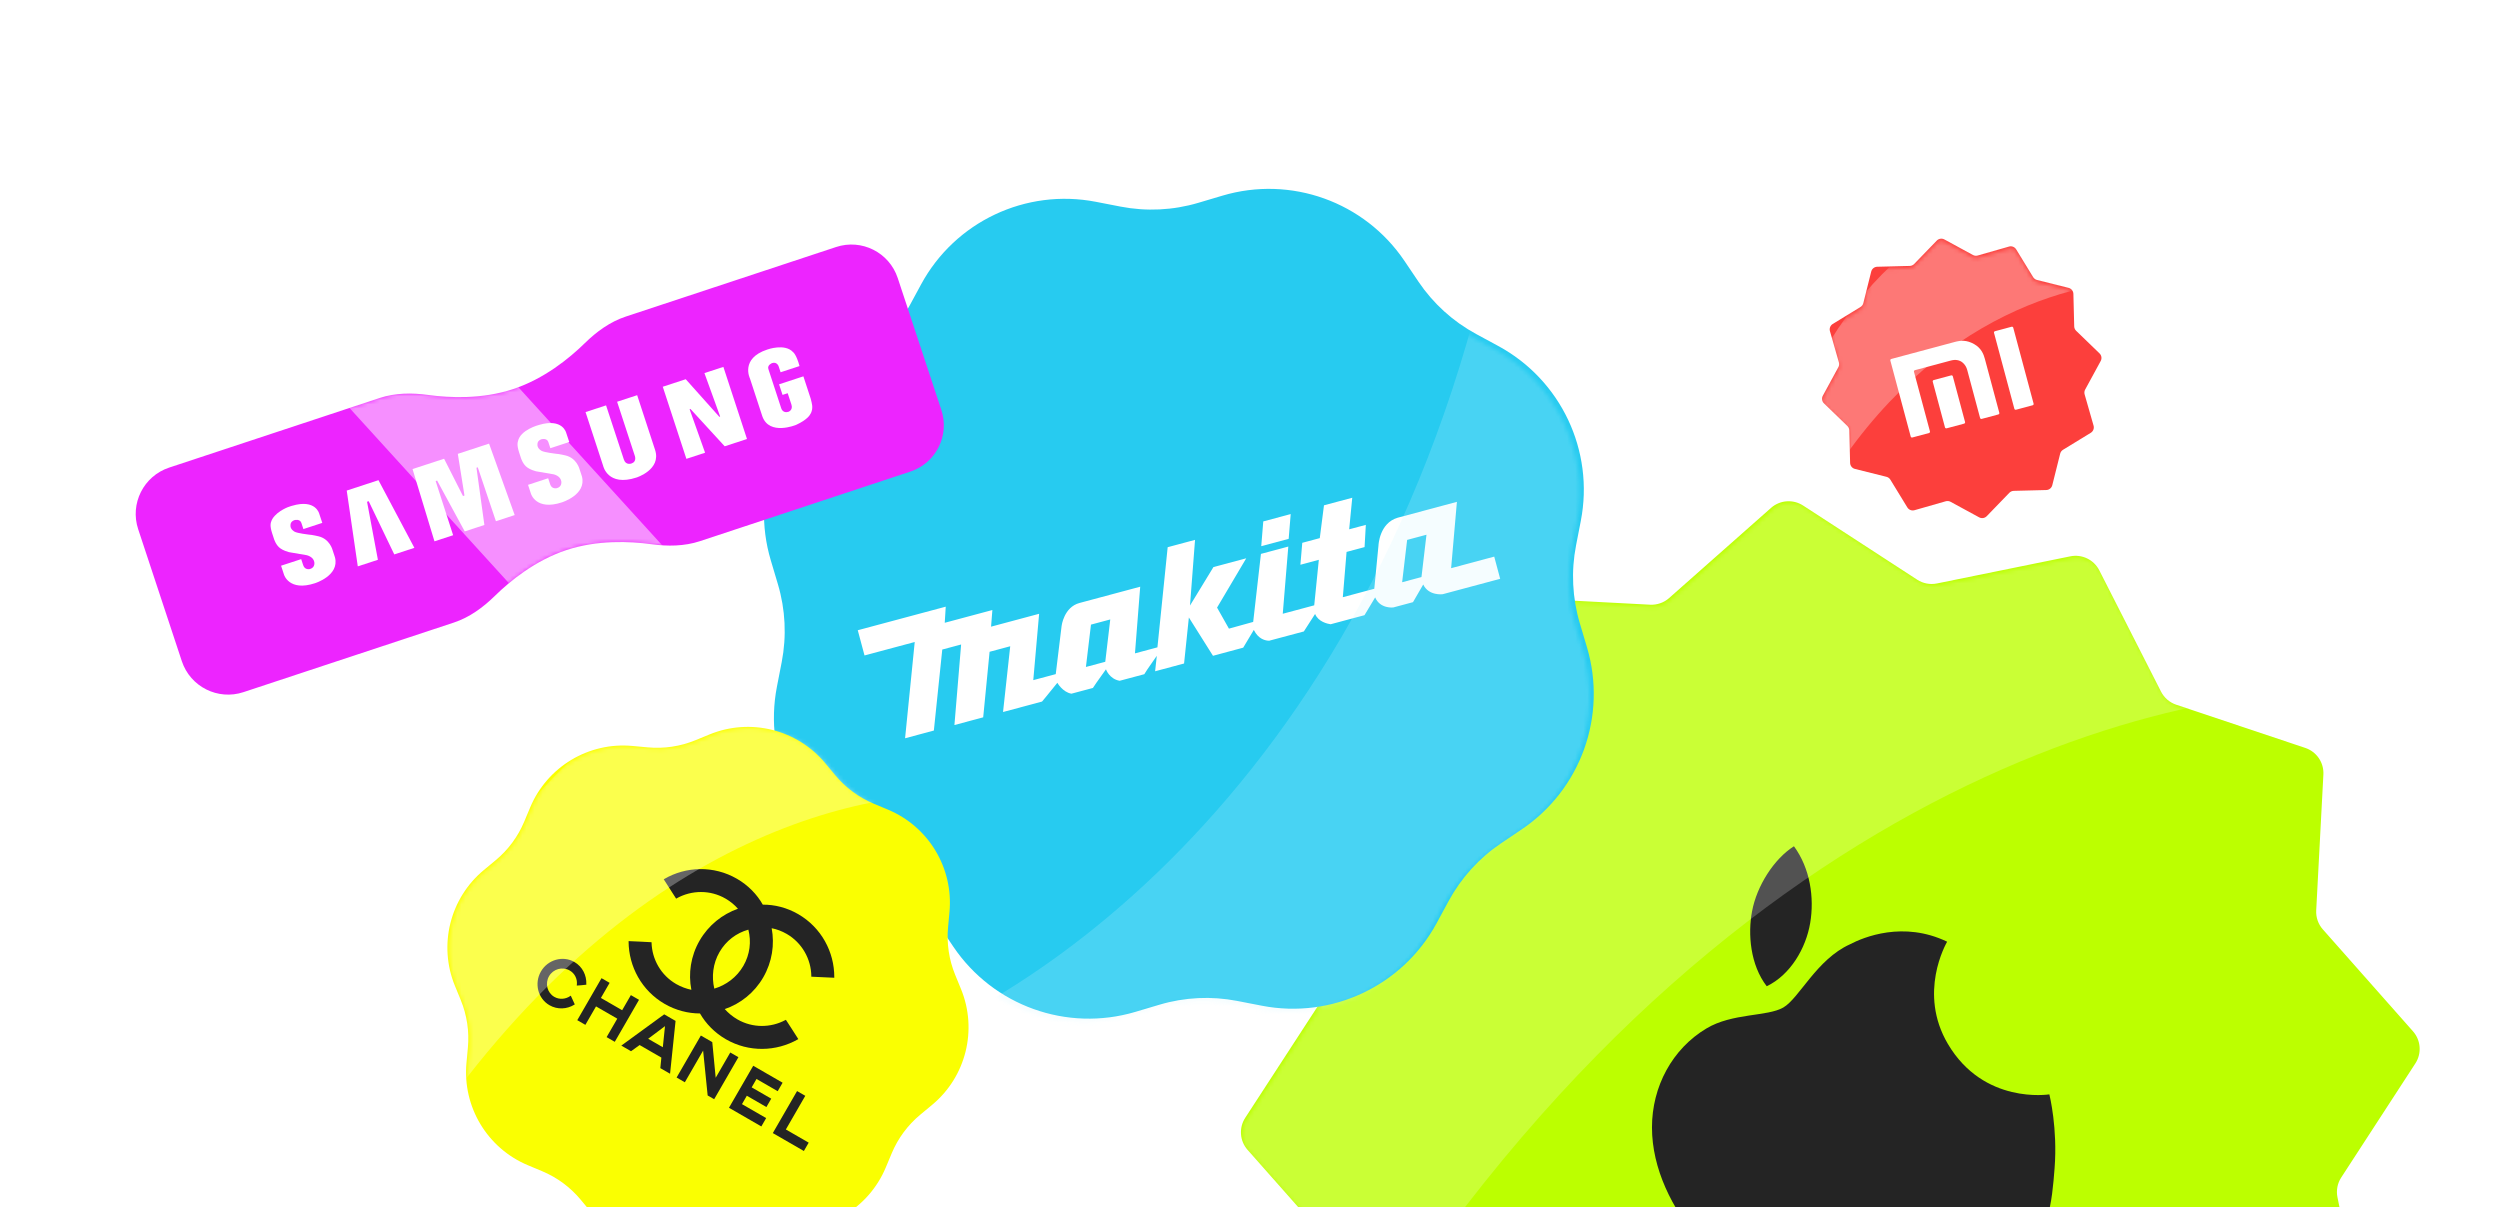
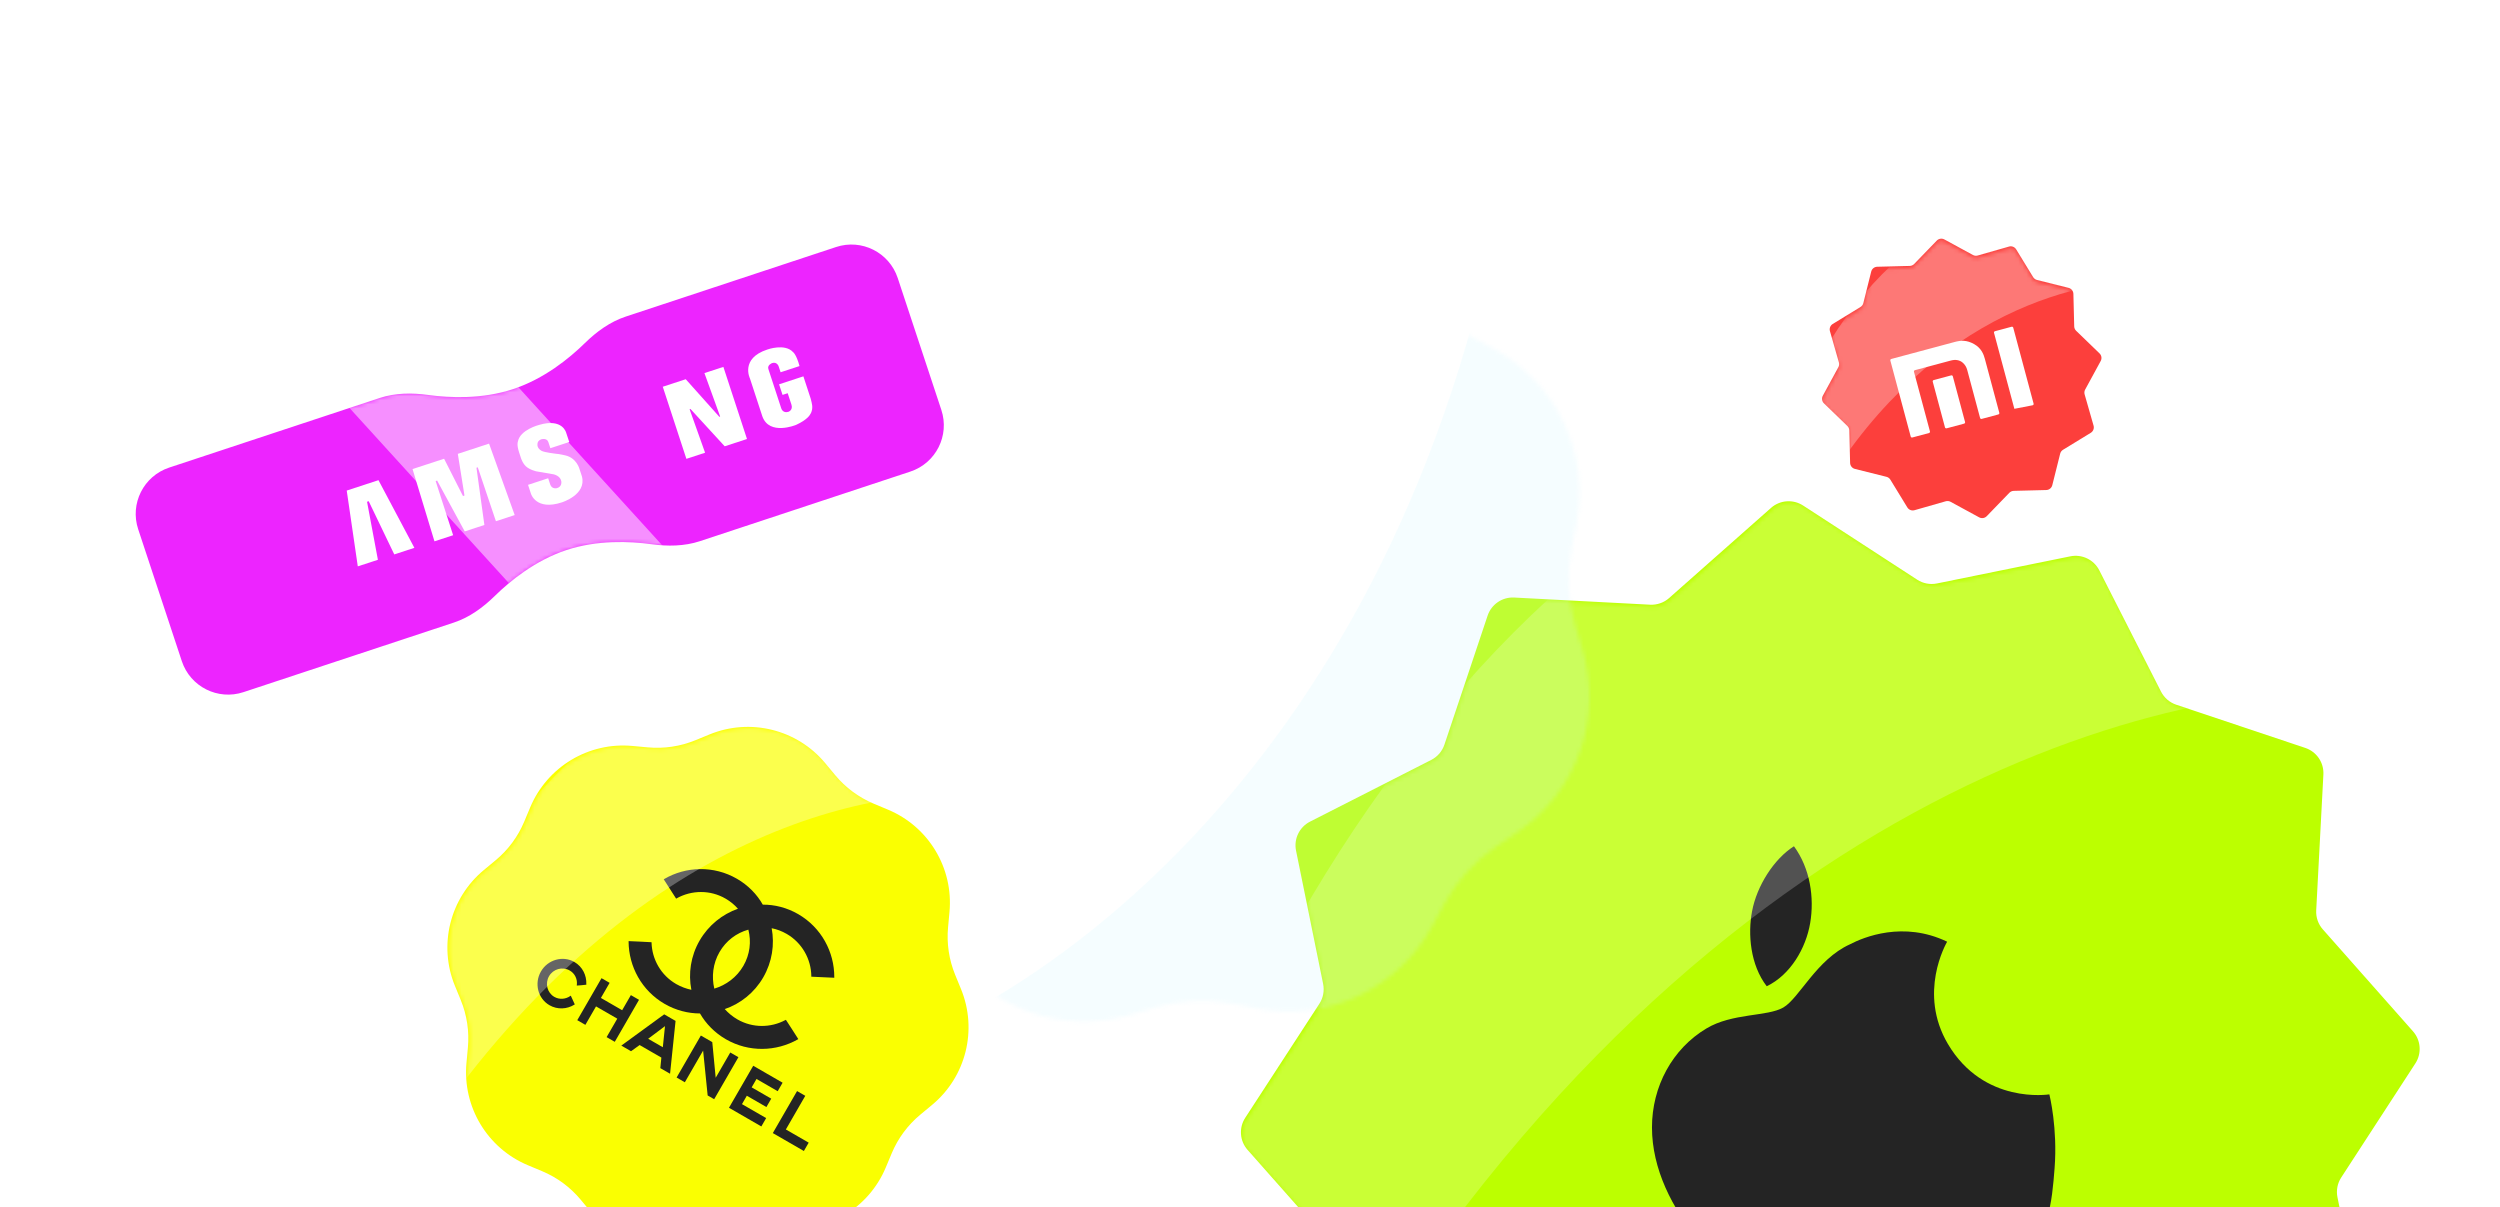
<svg xmlns="http://www.w3.org/2000/svg" width="615" height="297" viewBox="0 0 615 297" fill="none">
  <g filter="url(#filter0_b)">
    <path d="M509.296 136.86C512.174 136.275 515.089 137.682 516.422 140.3L531.608 170.132C532.385 171.659 533.732 172.82 535.357 173.364L567.101 183.989C569.886 184.922 571.707 187.598 571.553 190.531L569.788 223.959C569.698 225.671 570.283 227.349 571.419 228.633L593.597 253.707C595.543 255.907 595.783 259.135 594.182 261.598L575.94 289.665C575.006 291.103 574.673 292.849 575.015 294.529L581.685 327.332C582.27 330.211 580.863 333.126 578.246 334.458L548.414 349.644C546.886 350.422 545.726 351.769 545.181 353.394L534.556 385.138C533.624 387.923 530.948 389.744 528.015 389.589L494.586 387.825C492.875 387.734 491.196 388.32 489.912 389.456L464.839 411.634C462.639 413.58 459.41 413.819 456.948 412.219L428.88 393.976C427.443 393.042 425.696 392.71 424.017 393.052L391.213 399.722C388.335 400.307 385.42 398.9 384.087 396.283L368.901 366.451C368.124 364.923 366.777 363.762 365.152 363.218L333.408 352.593C330.623 351.661 328.801 348.985 328.956 346.051L330.721 312.623C330.811 310.912 330.225 309.233 329.09 307.949L306.911 282.875C304.965 280.675 304.726 277.447 306.327 274.984L324.569 246.917C325.503 245.48 325.835 243.733 325.494 242.054L318.824 209.25C318.238 206.372 319.645 203.457 322.263 202.124L352.095 186.938C353.623 186.16 354.783 184.814 355.327 183.188L365.953 151.445C366.885 148.659 369.561 146.838 372.494 146.993L405.922 148.758C407.634 148.848 409.313 148.262 410.597 147.127L435.67 124.948C437.87 123.002 441.098 122.763 443.561 124.364L471.629 142.606C473.066 143.54 474.812 143.872 476.492 143.531L509.296 136.86Z" fill="#BCFF00" />
  </g>
  <path d="M479.171 256.794C488.004 271.769 503.964 269.234 504.146 269.215C504.239 269.632 506.18 277.56 505.431 287.34C504.783 295.794 503.966 304.318 497.258 308.357C490.668 312.326 486.174 309.489 478.558 313.886C470.944 318.282 470.773 323.481 464.61 327.37C458.209 331.396 449.299 327.471 441.632 323.847C425.957 316.428 406.408 297.646 406.386 277.362C406.377 267.288 411.396 258.007 419.773 253.007C426.128 249.175 434.76 250.119 438.688 247.851C442.614 245.584 446.898 235.982 455.1 232.294C458.422 230.556 468.206 226.474 478.994 231.657C478.691 232.221 471.791 244.272 479.171 256.794L479.171 256.794ZM445.307 227.052C446.353 220.841 445.312 213.636 441.311 208.18C436.419 211.272 432.174 217.904 431.008 224.181C429.938 229.762 430.558 237.347 434.616 242.617C440.447 239.827 444.262 233.266 445.307 227.052" fill="#242424" />
  <mask id="mask0" mask-type="alpha" maskUnits="userSpaceOnUse" x="286" y="104" width="329" height="330">
    <path d="M509.613 137.278C512.491 136.693 515.406 138.1 516.739 140.718L531.925 170.55C532.703 172.077 534.049 173.238 535.675 173.782L567.418 184.407C570.204 185.34 572.025 188.016 571.87 190.949L570.105 224.377C570.015 226.089 570.601 227.767 571.736 229.051L593.915 254.125C595.861 256.325 596.1 259.553 594.499 262.016L576.257 290.083C575.323 291.521 574.991 293.267 575.332 294.947L582.003 327.75C582.588 330.629 581.181 333.544 578.563 334.876L548.731 350.062C547.204 350.84 546.043 352.186 545.499 353.812L534.874 385.556C533.941 388.341 531.265 390.162 528.332 390.007L494.904 388.243C493.192 388.152 491.513 388.738 490.23 389.874L465.156 412.052C462.956 413.998 459.728 414.237 457.265 412.637L429.198 394.394C427.76 393.46 426.014 393.128 424.334 393.47L391.531 400.14C388.652 400.725 385.737 399.318 384.405 396.701L369.219 366.869C368.441 365.341 367.094 364.18 365.469 363.636L333.725 353.011C330.94 352.079 329.119 349.403 329.274 346.469L331.038 313.041C331.129 311.329 330.543 309.651 329.407 308.367L307.229 283.293C305.283 281.093 305.044 277.865 306.644 275.402L324.887 247.335C325.821 245.898 326.153 244.151 325.811 242.472L319.141 209.668C318.556 206.79 319.963 203.874 322.58 202.542L352.412 187.356C353.94 186.578 355.101 185.232 355.645 183.606L366.27 151.863C367.202 149.077 369.878 147.256 372.812 147.411L406.24 149.176C407.951 149.266 409.63 148.68 410.914 147.545L435.988 125.366C438.188 123.42 441.416 123.181 443.879 124.782L471.946 143.024C473.383 143.958 475.13 144.29 476.809 143.949L509.613 137.278Z" fill="#2496FF" />
  </mask>
  <g mask="url(#mask0)">
    <g opacity="0.21" filter="url(#filter1_f)">
      <path d="M488.294 99.826C376.452 98.858 278.551 256.749 269.83 381.414C267.971 407.984 276.118 458.057 276.118 458.057C348.755 250.408 473.313 185.178 547.244 172.382L488.294 99.826Z" fill="white" />
    </g>
  </g>
  <g filter="url(#filter2_b)">
    <path d="M476.444 59.19C476.932 58.685 477.697 58.568 478.314 58.903L485.344 62.729C485.704 62.925 486.126 62.971 486.52 62.858L494.215 60.657C494.89 60.464 495.611 60.745 495.978 61.344L500.153 68.172C500.367 68.522 500.709 68.773 501.107 68.873L508.871 70.814C509.552 70.984 510.036 71.588 510.054 72.29L510.256 80.291C510.267 80.701 510.437 81.09 510.732 81.375L516.485 86.938C516.99 87.426 517.107 88.191 516.772 88.808L512.946 95.838C512.751 96.198 512.704 96.62 512.817 97.014L515.018 104.709C515.211 105.384 514.93 106.105 514.331 106.471L507.503 110.647C507.153 110.86 506.902 111.203 506.802 111.601L504.861 119.365C504.691 120.046 504.087 120.53 503.385 120.548L495.384 120.75C494.974 120.76 494.585 120.931 494.3 121.226L488.737 126.979C488.249 127.484 487.484 127.601 486.867 127.265L479.837 123.44C479.477 123.244 479.055 123.198 478.661 123.31L470.966 125.511C470.291 125.704 469.57 125.423 469.204 124.824L465.028 117.997C464.815 117.647 464.472 117.395 464.074 117.296L456.31 115.355C455.629 115.184 455.145 114.58 455.127 113.878L454.925 105.878C454.915 105.468 454.744 105.079 454.449 104.794L448.696 99.231C448.191 98.743 448.074 97.978 448.41 97.361L452.235 90.331C452.431 89.971 452.477 89.549 452.365 89.155L450.164 81.46C449.971 80.785 450.252 80.064 450.851 79.697L457.678 75.522C458.028 75.308 458.28 74.966 458.379 74.568L460.32 66.804C460.491 66.123 461.095 65.639 461.797 65.621L469.797 65.419C470.207 65.409 470.596 65.238 470.881 64.943L476.444 59.19Z" fill="#FC3F3C" />
  </g>
-   <path d="M494.856 80.379L490.759 81.477C490.583 81.524 490.479 81.701 490.525 81.873L495.534 100.569C495.58 100.739 495.759 100.841 495.935 100.794L500.032 99.696C500.206 99.649 500.313 99.471 500.267 99.301L495.257 80.605C495.211 80.433 495.03 80.332 494.856 80.379Z" fill="white" />
+   <path d="M494.856 80.379L490.759 81.477C490.583 81.524 490.479 81.701 490.525 81.873L495.534 100.569L500.032 99.696C500.206 99.649 500.313 99.471 500.267 99.301L495.257 80.605C495.211 80.433 495.03 80.332 494.856 80.379Z" fill="white" />
  <path d="M480.866 84.123L465.259 88.305C465.083 88.352 464.98 88.529 465.026 88.701L470.035 107.397C470.081 107.567 470.259 107.669 470.435 107.622L474.533 106.524C474.707 106.477 474.815 106.299 474.769 106.129L470.837 91.455C470.792 91.286 470.895 91.108 471.071 91.061L479.899 88.695C482.381 88.03 483.595 89.743 483.924 90.969L487.101 102.824C487.146 102.995 487.326 103.096 487.502 103.049L491.598 101.952C491.772 101.905 491.878 101.727 491.832 101.557L488.278 88.294C487.985 87.2 487.432 85.662 485.649 84.656C483.785 83.606 482.372 83.719 480.866 84.123Z" fill="white" />
  <path d="M479.992 92.343L475.689 93.496C475.514 93.543 475.407 93.721 475.453 93.892L478.468 105.144C478.513 105.314 478.695 105.415 478.87 105.368L483.173 104.215C483.347 104.168 483.452 103.99 483.406 103.82L480.392 92.569C480.346 92.398 480.166 92.296 479.992 92.343Z" fill="white" />
  <mask id="mask1" mask-type="alpha" maskUnits="userSpaceOnUse" x="438" y="49" width="89" height="89">
    <path d="M476.437 59.717C476.926 59.212 477.691 59.095 478.307 59.431L485.337 63.256C485.697 63.452 486.12 63.498 486.514 63.386L494.208 61.185C494.883 60.992 495.604 61.273 495.971 61.872L500.146 68.7C500.36 69.049 500.703 69.301 501.1 69.4L508.864 71.341C509.546 71.512 510.03 72.116 510.047 72.818L510.249 80.818C510.26 81.228 510.431 81.617 510.725 81.902L516.479 87.465C516.983 87.953 517.101 88.718 516.765 89.335L512.94 96.365C512.744 96.725 512.697 97.147 512.81 97.541L515.011 105.236C515.204 105.911 514.923 106.632 514.324 106.999L507.496 111.174C507.146 111.388 506.895 111.73 506.795 112.128L504.854 119.892C504.684 120.573 504.08 121.057 503.378 121.075L495.377 121.277C494.968 121.288 494.578 121.458 494.294 121.753L488.73 127.506C488.242 128.011 487.477 128.128 486.86 127.793L479.831 123.967C479.471 123.772 479.048 123.725 478.654 123.838L470.959 126.039C470.284 126.232 469.563 125.951 469.197 125.352L465.022 118.524C464.808 118.174 464.465 117.923 464.068 117.823L456.303 115.882C455.622 115.712 455.138 115.108 455.12 114.406L454.918 106.405C454.908 105.996 454.737 105.606 454.443 105.321L448.689 99.758C448.184 99.27 448.067 98.505 448.403 97.888L452.228 90.858C452.424 90.499 452.471 90.076 452.358 89.682L450.157 81.987C449.964 81.312 450.245 80.591 450.844 80.225L457.672 76.049C458.021 75.836 458.273 75.493 458.372 75.096L460.313 67.331C460.484 66.65 461.088 66.166 461.79 66.148L469.79 65.946C470.2 65.936 470.589 65.765 470.874 65.47L476.437 59.717Z" fill="#921EEE" />
  </mask>
  <g mask="url(#mask1)">
    <g opacity="0.3" filter="url(#filter3_f)">
      <path d="M506.12 48.711C472.267 45.819 441.55 85.078 438.058 117.692C437.314 124.643 439.438 138.018 439.438 138.018C462.847 85.064 501.002 70.828 523.472 69.202L506.12 48.711Z" fill="white" />
    </g>
  </g>
  <g filter="url(#filter4_b)">
-     <path d="M226.582 69.972C234.944 54.526 252.364 46.297 269.605 49.648L275.658 50.824C282.018 52.06 288.583 51.741 294.793 49.893L300.703 48.135C317.538 43.126 335.675 49.625 345.497 64.185L348.945 69.298C352.569 74.669 357.436 79.085 363.134 82.169L368.557 85.105C384.002 93.467 392.231 110.888 388.881 128.129L387.704 134.182C386.468 140.542 386.788 147.106 388.635 153.316L390.394 159.227C395.403 176.061 388.904 194.198 374.343 204.02L369.231 207.469C363.86 211.092 359.444 215.96 356.359 221.657L353.423 227.08C345.061 242.526 327.641 250.755 310.4 247.404L304.346 246.228C297.986 244.992 291.422 245.311 285.212 247.159L279.302 248.917C262.467 253.926 244.33 247.427 234.508 232.867L231.06 227.754C227.436 222.383 222.569 217.967 216.871 214.883L211.448 211.947C196.003 203.585 187.774 186.164 191.124 168.923L192.301 162.87C193.537 156.51 193.217 149.946 191.37 143.736L189.611 137.825C184.602 120.991 191.101 102.854 205.662 93.032L210.774 89.583C216.145 85.96 220.561 81.092 223.646 75.395L226.582 69.972Z" fill="#27CBF0" />
-   </g>
+     </g>
  <path d="M327.339 153.566C326.55 153.454 324.307 152.973 323.513 151.035L320.744 155.338L312.218 157.617C311.312 157.61 309.573 157.264 308.439 154.96L305.831 159.324L298.393 161.327L292.461 151.9L291.282 163.222L284.158 165.131L284.575 161.323C282.349 164.465 281.682 165.529 281.495 165.855L275.439 167.472C272.884 167.032 272.068 164.648 272.068 164.648C269.761 167.848 269.059 168.901 268.858 169.236L263.57 170.647C261.384 170.26 260.108 167.967 260.108 167.967C257.738 170.929 256.341 172.584 256.341 172.584L246.747 175.155L248.515 158.979L243.439 160.339L241.867 176.463L234.789 178.359L236.437 158.545L231.798 159.788L229.728 179.715L222.65 181.612L225.022 157.933L212.672 161.242L211.01 155.039L232.652 149.24L232.407 153.205L244.124 150.066L243.801 154.161L255.624 150.993L254.186 167.315L259.714 165.834L261.155 153.983C261.155 153.983 261.694 149.367 265.564 148.33L280.49 144.33L279.201 160.727L284.728 159.246L287.248 134.611L293.98 132.807L292.739 148.962L298.502 139.504L306.575 137.341L299.397 149.469L302.318 154.647L308.283 152.992L310.191 136.257L316.923 134.454L315.558 150.985L323.299 148.911L324.432 137.716L319.898 138.93L320.357 133.533L324.664 132.379L325.698 124.308L332.656 122.444L331.897 130.212L335.993 129.115L335.684 134.586L331.256 135.773L330.334 146.911L338.075 144.837L339.112 134.126C339.112 134.126 339.317 128.687 343.82 127.361L358.399 123.455L356.977 139.772L367.579 136.931L369.041 142.387L354.899 146.176C354.899 146.176 351.471 146.636 350.112 143.793L347.594 148.133L342.745 149.433C342.745 149.433 339.528 149.836 338.289 146.961L335.668 151.334L327.339 153.566ZM349.684 141.956L350.913 131.542L346.154 132.817L344.925 143.231L349.684 141.956ZM271.895 162.799L273.124 152.385L268.38 153.656L267.136 164.074L271.895 162.799Z" fill="white" />
  <path d="M310.267 134.363L310.764 128.268L317.512 126.46L317.014 132.555L310.267 134.363Z" fill="white" />
  <mask id="mask2" mask-type="alpha" maskUnits="userSpaceOnUse" x="147" y="8" width="283" height="283">
    <path d="M352.349 227.782C343.987 243.227 326.567 251.457 309.326 248.106L303.272 246.93C296.912 245.694 290.348 246.013 284.138 247.861L278.227 249.619C261.393 254.628 243.256 248.129 233.434 233.568L229.985 228.456C226.362 223.085 221.494 218.669 215.797 215.585L210.374 212.649C194.929 204.287 186.699 186.866 190.05 169.625L191.226 163.572C192.462 157.212 192.143 150.647 190.295 144.438L188.537 138.527C183.528 121.693 190.027 103.556 204.588 93.734L209.7 90.285C215.071 86.662 219.487 81.794 222.572 76.097L225.507 70.674C233.869 55.228 251.29 46.999 268.531 50.35L274.584 51.526C280.944 52.762 287.509 52.443 293.719 50.595L299.629 48.837C316.463 43.828 334.601 50.327 344.423 64.887L347.871 70C351.494 75.371 356.362 79.787 362.06 82.871L367.482 85.807C382.928 94.169 391.157 111.59 387.806 128.831L386.63 134.884C385.394 141.244 385.713 147.808 387.561 154.018L389.32 159.929C394.328 176.763 387.829 194.9 373.269 204.722L368.157 208.171C362.785 211.794 358.37 216.662 355.285 222.359L352.349 227.782Z" fill="#1E2021" />
  </mask>
  <g mask="url(#mask2)">
    <g opacity="0.2" filter="url(#filter5_f)">
      <path d="M308.393 285.469C400.114 253.454 434.064 107.248 404.803 11.881C398.566 -8.444 377.289 -43.34 377.289 -43.34C378.518 132.517 295.725 217.538 239.017 248.704L308.393 285.469Z" fill="#CEF6FF" />
    </g>
  </g>
  <g filter="url(#filter6_b)">
    <path d="M174.565 180.667C184.585 176.561 196.111 179.434 203.031 187.764L205.461 190.689C208.013 193.762 211.271 196.172 214.956 197.715L218.463 199.183C228.452 203.365 234.57 213.548 233.573 224.331L233.223 228.117C232.855 232.095 233.454 236.103 234.969 239.799L236.411 243.317C240.517 253.338 237.643 264.864 229.313 271.784L226.388 274.213C223.316 276.766 220.905 280.023 219.363 283.708L217.894 287.215C213.712 297.205 203.53 303.323 192.747 302.326L188.961 301.976C184.983 301.608 180.975 302.207 177.279 303.721L173.76 305.163C163.74 309.27 152.214 306.396 145.294 298.066L142.864 295.141C140.312 292.068 137.054 289.658 133.369 288.115L129.862 286.647C119.873 282.465 113.755 272.282 114.752 261.499L115.102 257.713C115.47 253.735 114.871 249.728 113.356 246.031L111.914 242.513C107.808 232.492 110.682 220.966 119.012 214.046L121.937 211.617C125.009 209.064 127.42 205.807 128.962 202.122L130.431 198.615C134.613 188.625 144.795 182.507 155.578 183.504L159.364 183.855C163.342 184.222 167.35 183.623 171.046 182.109L174.565 180.667Z" fill="#FAFF01" />
  </g>
  <path fill-rule="evenodd" clip-rule="evenodd" d="M141.394 247.08C141.376 247.09 141.342 247.114 141.319 247.133C139.493 248.279 137.127 248.414 135.171 247.284C132.329 245.644 131.375 241.92 133.069 238.985C134.756 236.062 138.467 235.012 141.309 236.653C143.274 237.788 144.333 239.931 144.234 242.106C144.238 242.153 144.239 242.173 144.235 242.235C144.236 242.248 141.888 242.489 141.884 242.454C141.894 242.416 141.902 242.389 141.893 242.363C142.103 240.896 141.43 239.451 140.113 238.723C138.363 237.737 136.1 238.35 135.067 240.139C134.026 241.942 134.617 244.224 136.358 245.229C137.618 245.956 139.168 245.815 140.303 245.006C140.351 244.978 140.379 244.95 140.412 244.929L141.394 247.08ZM193.32 277.848L198.938 281.091L197.751 283.147L190.111 278.736L196.078 268.402L198.1 269.57L193.32 277.848ZM191.313 268.436L186.101 265.426L184.909 267.491L189.725 270.271L188.535 272.333L183.719 269.552L182.527 271.617L188.474 275.05L187.288 277.106L179.327 272.51L185.294 262.176L192.519 266.347L191.313 268.436ZM144.001 252.114L142.008 250.964L147.975 240.63L149.967 241.78L147.822 245.495L153.049 248.513L155.194 244.798L157.199 245.955L151.232 256.289L149.228 255.132L151.849 250.592L146.622 247.574L144.001 252.114ZM168.468 266.24L166.445 265.072L172.412 254.738L175.22 256.36L176.059 265.129L179.646 258.915L181.651 260.072L175.684 270.407L174.082 269.481L172.967 258.447L168.468 266.24ZM164.834 264.142L162.44 262.76L162.696 260.167L157.349 257.08L155.238 258.602L152.844 257.219L163.389 249.529L166.189 251.145L164.834 264.142ZM163.59 252.43L159.447 255.539L163.054 257.621L163.59 252.43Z" fill="#242424" />
  <path fill-rule="evenodd" clip-rule="evenodd" d="M172.194 249.309C169.3 249.312 166.272 248.558 163.506 246.962C157.847 243.694 154.67 237.747 154.631 231.623C154.643 231.603 154.622 231.591 154.635 231.569C154.648 231.547 154.626 231.534 154.637 231.514L157.458 231.64L160.267 231.786C160.276 231.821 160.287 231.853 160.282 231.909C160.402 235.976 162.567 239.895 166.331 242.068C167.545 242.769 168.839 243.232 170.076 243.492C169.293 239.495 169.904 235.195 172.104 231.384C174.29 227.598 177.689 224.907 181.533 223.552C180.698 222.589 179.659 221.735 178.468 221.047C174.746 218.898 170.144 218.907 166.396 221.027C166.362 221.034 166.349 221.058 166.337 221.078L163.278 216.304C163.324 216.274 163.368 216.244 163.403 216.234C168.752 213.111 175.58 212.882 181.282 216.174C184.047 217.77 186.215 220.014 187.647 222.544C190.555 222.519 193.581 223.275 196.345 224.87C202.048 228.163 205.264 234.191 205.233 240.385C205.241 240.419 205.238 240.474 205.236 240.528L199.572 240.266C199.583 240.246 199.597 240.222 199.587 240.189C199.548 235.883 197.255 231.894 193.531 229.744C192.342 229.057 191.083 228.584 189.831 228.343C190.58 232.35 189.949 236.638 187.763 240.425C185.563 244.235 182.144 246.914 178.289 248.234C179.135 249.177 180.183 250.065 181.394 250.765C185.161 252.939 189.637 252.855 193.219 250.926C193.265 250.893 193.298 250.886 193.331 250.875L194.862 253.235L196.383 255.616C196.372 255.636 196.35 255.624 196.337 255.646C196.324 255.668 196.302 255.655 196.291 255.675C190.969 258.705 184.231 258.927 178.569 255.658C175.806 254.063 173.639 251.817 172.194 249.309ZM175.719 243.204C175.025 240.28 175.362 237.041 176.997 234.209C178.606 231.424 181.153 229.517 184.097 228.693C184.855 231.655 184.478 234.814 182.869 237.6C181.234 240.431 178.599 242.343 175.719 243.204Z" fill="#242424" />
  <mask id="mask3" mask-type="alpha" maskUnits="userSpaceOnUse" x="95" y="164" width="159" height="159">
    <path d="M174.967 180.913C184.987 176.807 196.514 179.681 203.434 188.011L205.863 190.935C208.416 194.008 211.673 196.418 215.358 197.961L218.865 199.429C228.854 203.611 234.973 213.794 233.975 224.577L233.625 228.363C233.257 232.341 233.856 236.349 235.371 240.045L236.813 243.563C240.919 253.584 238.045 265.11 229.715 272.03L226.791 274.459C223.718 277.012 221.308 280.269 219.765 283.954L218.297 287.462C214.115 297.451 203.932 303.569 193.149 302.572L189.363 302.222C185.385 301.854 181.377 302.453 177.681 303.968L174.163 305.409C164.142 309.516 152.616 306.642 145.696 298.312L143.267 295.387C140.714 292.314 137.457 289.904 133.772 288.361L130.264 286.893C120.275 282.711 114.157 272.529 115.154 261.745L115.504 257.959C115.872 253.981 115.273 249.974 113.758 246.277L112.317 242.759C108.21 232.739 111.084 221.212 119.414 214.292L122.339 211.863C125.412 209.31 127.822 206.053 129.365 202.368L130.833 198.861C135.015 188.872 145.197 182.753 155.981 183.751L159.767 184.101C163.745 184.469 167.752 183.87 171.449 182.355L174.967 180.913Z" fill="#FF3464" />
  </mask>
  <g mask="url(#mask3)">
    <g opacity="0.3" filter="url(#filter7_f)">
      <path d="M213.058 157.561C161.929 148.585 105.063 213.402 91.56 269.81C88.682 281.833 88.591 305.379 88.591 305.379C137.687 215.855 199.688 195.493 234.511 195.275L213.058 157.561Z" fill="white" />
    </g>
  </g>
  <path d="M33.993 130.188C31.912 123.896 35.326 117.108 41.618 115.027L93.38 97.907C97.221 96.637 101.355 96.607 105.362 97.158C110.636 97.882 118.6 98.239 126.233 95.714C133.866 93.19 140.047 88.155 143.849 84.428C146.738 81.597 150.075 79.156 153.915 77.886L205.677 60.767C211.97 58.685 218.757 62.099 220.839 68.391L231.573 100.847C233.654 107.139 230.24 113.927 223.948 116.008L172.186 133.127C168.345 134.398 164.211 134.428 160.204 133.877C154.929 133.153 146.965 132.797 139.333 135.321C131.7 137.845 125.519 142.88 121.717 146.607C118.828 149.438 115.491 151.879 111.651 153.149L59.888 170.269C53.596 172.35 46.808 168.936 44.727 162.644L33.993 130.188Z" fill="#ED24FF" />
  <mask id="mask4" mask-type="alpha" maskUnits="userSpaceOnUse" x="30" y="56" width="206" height="119">
    <path d="M33.991 130.182C31.91 123.89 35.324 117.102 41.616 115.021L93.378 97.901C97.218 96.631 101.352 96.601 105.36 97.151C110.634 97.876 118.598 98.232 126.231 95.708C133.864 93.183 140.045 88.148 143.847 84.422C146.736 81.591 150.072 79.15 153.913 77.88L205.675 60.76C211.967 58.679 218.755 62.093 220.836 68.385L231.57 100.84C233.652 107.132 230.238 113.92 223.946 116.001L172.183 133.121C168.343 134.391 164.209 134.422 160.201 133.871C154.927 133.147 146.963 132.79 139.33 135.315C131.698 137.839 125.517 142.874 121.715 146.6C118.826 149.432 115.489 151.872 111.648 153.142L59.886 170.262C53.594 172.343 46.806 168.93 44.725 162.637L33.991 130.182Z" fill="#921EEE" />
  </mask>
  <g mask="url(#mask4)">
    <g opacity="0.98" filter="url(#filter8_f)">
      <rect x="72.355" y="85.391" width="34.159" height="118.465" transform="rotate(-42.301 72.355 85.391)" fill="white" fill-opacity="0.5" />
    </g>
  </g>
  <path fill-rule="evenodd" clip-rule="evenodd" d="M139.08 112.029C139.08 112.029 137.562 111.661 136.681 111.615C136.681 111.615 133.897 111.287 133.242 110.91C133.242 110.91 132.011 110.331 132.224 109.119C132.224 109.119 132.233 108.369 133.229 108.043C133.229 108.043 134.548 107.69 134.897 108.755L135.389 110.258L140.036 108.736L139.302 106.526C139.302 106.526 138.472 102.784 132.591 104.534C132.591 104.534 127.907 105.734 127.402 108.634C127.402 108.634 127.066 109.353 127.695 111.272L128.149 112.658C128.149 112.658 128.62 114.275 129.774 115.037C129.774 115.037 130.456 115.561 131.839 115.935C131.839 115.935 134.556 116.422 136.175 116.68C136.175 116.68 137.836 117.02 138.068 118.352C138.068 118.352 138.382 119.693 137.013 120.083C137.013 120.083 135.758 120.431 135.339 119.152L134.847 117.65L129.898 119.271L130.613 121.453C130.613 121.453 131.84 125.672 138.201 123.589C138.201 123.589 144.319 121.723 143.16 117.222L142.579 115.447C142.579 115.447 141.908 112.676 139.08 112.029Z" fill="white" />
  <path fill-rule="evenodd" clip-rule="evenodd" d="M112.623 111.646L114.26 121.903L113.896 122.022L109.247 112.849L101.486 115.39L106.879 133.168L111.473 131.664L107.173 118.346L107.534 118.228L114.324 130.727L119.158 129.144L117.21 115.064L117.53 114.959L121.995 128.218L126.613 126.706L120.307 109.13L112.623 111.646Z" fill="white" />
  <path fill-rule="evenodd" clip-rule="evenodd" d="M85.295 120.679L88.017 139.326L92.963 137.707L90.293 123.431L90.7 123.298L96.991 136.387L101.936 134.768L93.101 118.122L85.295 120.679Z" fill="white" />
  <path fill-rule="evenodd" clip-rule="evenodd" d="M191.652 94.54L192.505 97.144L193.774 96.728L194.689 99.522C195.136 100.888 193.977 101.296 193.977 101.296C192.557 101.761 192.185 100.446 192.185 100.446L189.019 90.779C188.693 89.784 189.936 89.319 189.936 89.319C191.146 88.922 191.543 90.106 191.543 90.106L192.025 91.577L196.682 90.052C195.894 87.133 195.095 86.626 195.095 86.626C193.09 84.41 188.767 85.983 188.767 85.983C182.05 88.183 184.483 93.091 184.483 93.091L187.543 102.437C189.27 107.222 195.726 104.565 195.837 104.522C198.674 103.232 199.257 102.006 199.257 102.006C199.876 101.13 199.812 100.221 199.812 100.221C199.884 99.654 199.432 98.072 199.432 98.072L197.634 92.581L191.652 94.54Z" fill="white" />
  <path fill-rule="evenodd" clip-rule="evenodd" d="M177.157 102.467L176.955 102.533L168.693 93.287L163.041 95.138L168.85 112.876L173.45 111.369L169.64 100.667L169.845 100.599L178.276 109.789L183.759 107.994L177.95 90.254L173.29 91.78L177.157 102.467Z" fill="white" />
-   <path fill-rule="evenodd" clip-rule="evenodd" d="M156.166 112.136C156.166 112.136 156.71 113.57 155.36 114.012C155.36 114.012 153.965 114.554 153.475 113.058L149.091 99.719L144.044 101.372L148.379 114.61C148.379 114.61 149.502 119.789 156.572 117.474C156.572 117.474 162.74 115.535 161.151 110.682L156.741 97.215L151.809 98.83L156.166 112.136Z" fill="white" />
-   <path fill-rule="evenodd" clip-rule="evenodd" d="M78.323 131.924C78.323 131.924 76.806 131.556 75.925 131.51C75.925 131.51 73.143 131.182 72.489 130.804C72.489 130.804 71.255 130.224 71.47 129.014C71.47 129.014 71.479 128.264 72.473 127.939C72.473 127.939 73.793 127.584 74.142 128.65L74.635 130.153L79.282 128.63L78.548 126.419C78.548 126.419 77.715 122.678 71.837 124.428C71.837 124.428 71.388 124.543 70.755 124.787C70.755 124.787 67.287 126.132 66.659 128.482C66.656 128.498 66.65 128.513 66.647 128.528C66.647 128.528 66.312 129.246 66.941 131.166L67.394 132.552C67.394 132.552 67.864 134.168 69.019 134.931C69.019 134.931 69.702 135.455 71.085 135.829C71.085 135.829 73.8 136.316 75.419 136.573C75.419 136.573 77.082 136.913 77.314 138.246C77.314 138.246 77.627 139.588 76.259 139.977C76.259 139.977 75.005 140.325 74.586 139.046L74.094 137.543L69.143 139.164L69.858 141.348C69.858 141.348 71.086 145.566 77.447 143.483C77.447 143.483 83.563 141.617 82.405 137.117L81.824 135.341C81.824 135.341 81.152 132.571 78.323 131.924Z" fill="white" />
  <defs>
    <filter id="filter0_b" x="268.215" y="86.252" width="364.078" height="364.078" filterUnits="userSpaceOnUse" color-interpolation-filters="sRGB">
      <feFlood flood-opacity="0" result="BackgroundImageFix" />
      <feComposite in2="SourceAlpha" operator="in" result="effect1_backgroundBlur" />
      <feBlend mode="normal" in="SourceGraphic" in2="effect1_backgroundBlur" result="shape" />
    </filter>
    <filter id="filter1_f" x="244.787" y="60.125" width="323.698" height="446.209" filterUnits="userSpaceOnUse" color-interpolation-filters="sRGB">
      <feFlood flood-opacity="0" result="BackgroundImageFix" />
      <feBlend mode="normal" in="SourceGraphic" in2="BackgroundImageFix" result="shape" />
      <feGaussianBlur stdDeviation="5.324" result="effect1_foregroundBlur" />
    </filter>
    <filter id="filter2_b" x="420.487" y="30.979" width="124.208" height="124.208" filterUnits="userSpaceOnUse" color-interpolation-filters="sRGB">
      <feFlood flood-opacity="0" result="BackgroundImageFix" />
      <feComposite in2="SourceAlpha" operator="in" result="effect1_backgroundBlur" />
      <feBlend mode="normal" in="SourceGraphic" in2="effect1_backgroundBlur" result="shape" />
    </filter>
    <filter id="filter3_f" x="422.553" y="26.512" width="115.187" height="137.115" filterUnits="userSpaceOnUse" color-interpolation-filters="sRGB">
      <feFlood flood-opacity="0" result="BackgroundImageFix" />
      <feBlend mode="normal" in="SourceGraphic" in2="BackgroundImageFix" result="shape" />
      <feGaussianBlur stdDeviation="5.324" result="effect1_foregroundBlur" />
    </filter>
    <filter id="filter4_b" x="131.251" y="-10.224" width="317.502" height="317.502" filterUnits="userSpaceOnUse" color-interpolation-filters="sRGB">
      <feFlood flood-opacity="0" result="BackgroundImageFix" />
      <feComposite in2="SourceAlpha" operator="in" result="effect1_backgroundBlur" />
      <feBlend mode="normal" in="SourceGraphic" in2="effect1_backgroundBlur" result="shape" />
    </filter>
    <filter id="filter5_f" x="180.386" y="-57.34" width="282.46" height="364.724" filterUnits="userSpaceOnUse" color-interpolation-filters="sRGB">
      <feFlood flood-opacity="0" result="BackgroundImageFix" />
      <feBlend mode="normal" in="SourceGraphic" in2="BackgroundImageFix" result="shape" />
      <feGaussianBlur stdDeviation="5.324" result="effect1_foregroundBlur" />
    </filter>
    <filter id="filter6_b" x="77.253" y="146.006" width="193.818" height="193.818" filterUnits="userSpaceOnUse" color-interpolation-filters="sRGB">
      <feFlood flood-opacity="0" result="BackgroundImageFix" />
      <feComposite in2="SourceAlpha" operator="in" result="effect1_backgroundBlur" />
      <feBlend mode="normal" in="SourceGraphic" in2="effect1_backgroundBlur" result="shape" />
    </filter>
    <filter id="filter7_f" x="68.751" y="120.984" width="185.863" height="228.624" filterUnits="userSpaceOnUse" color-interpolation-filters="sRGB">
      <feFlood flood-opacity="0" result="BackgroundImageFix" />
      <feBlend mode="normal" in="SourceGraphic" in2="BackgroundImageFix" result="shape" />
      <feGaussianBlur stdDeviation="5.324" result="effect1_foregroundBlur" />
    </filter>
    <filter id="filter8_f" x="52.355" y="42.402" width="144.995" height="150.609" filterUnits="userSpaceOnUse" color-interpolation-filters="sRGB">
      <feFlood flood-opacity="0" result="BackgroundImageFix" />
      <feBlend mode="normal" in="SourceGraphic" in2="BackgroundImageFix" result="shape" />
      <feGaussianBlur stdDeviation="10" result="effect1_foregroundBlur" />
    </filter>
  </defs>
</svg>